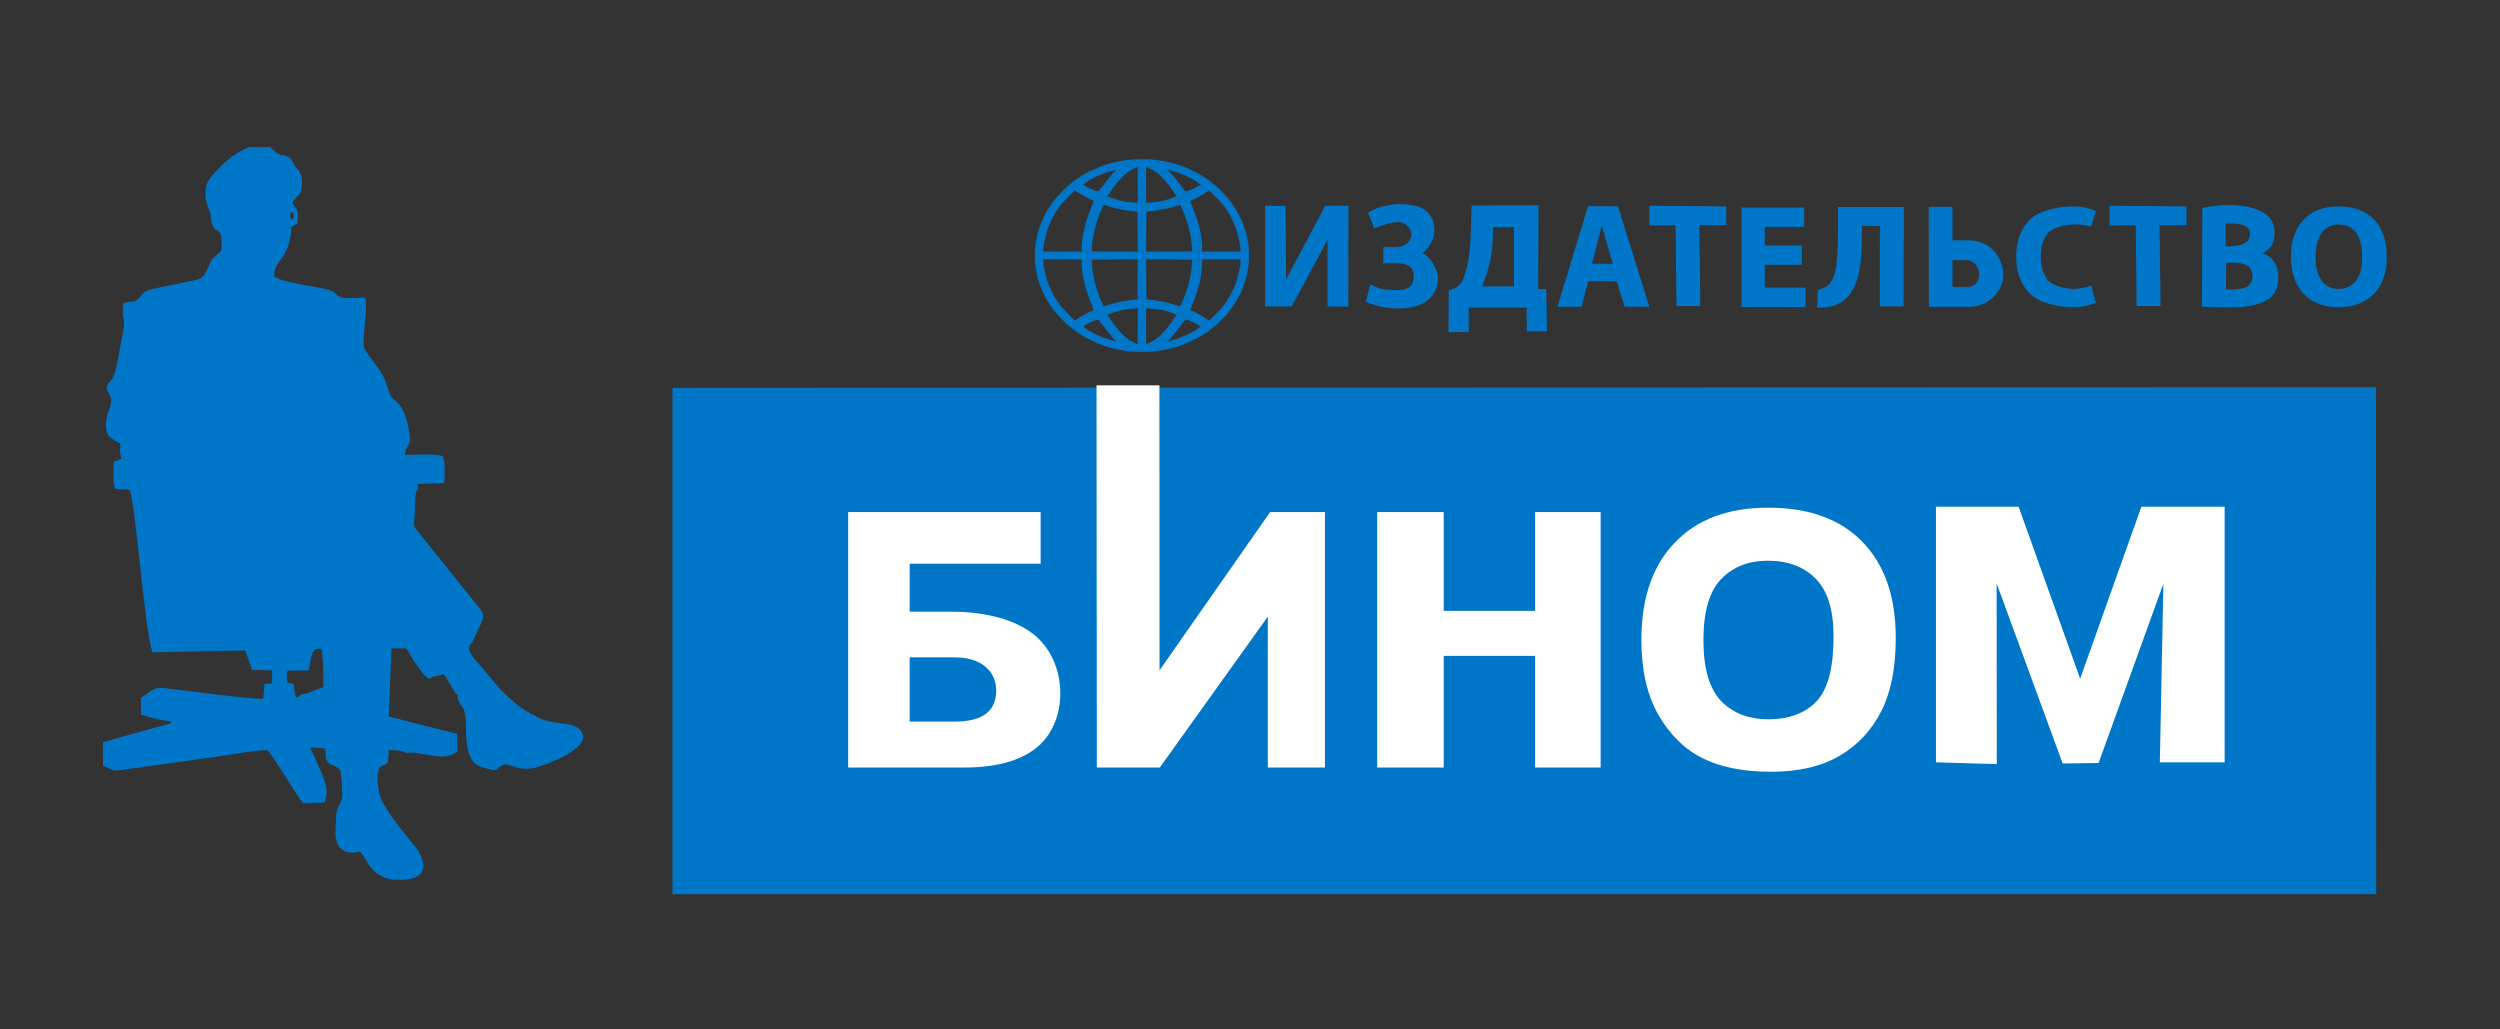
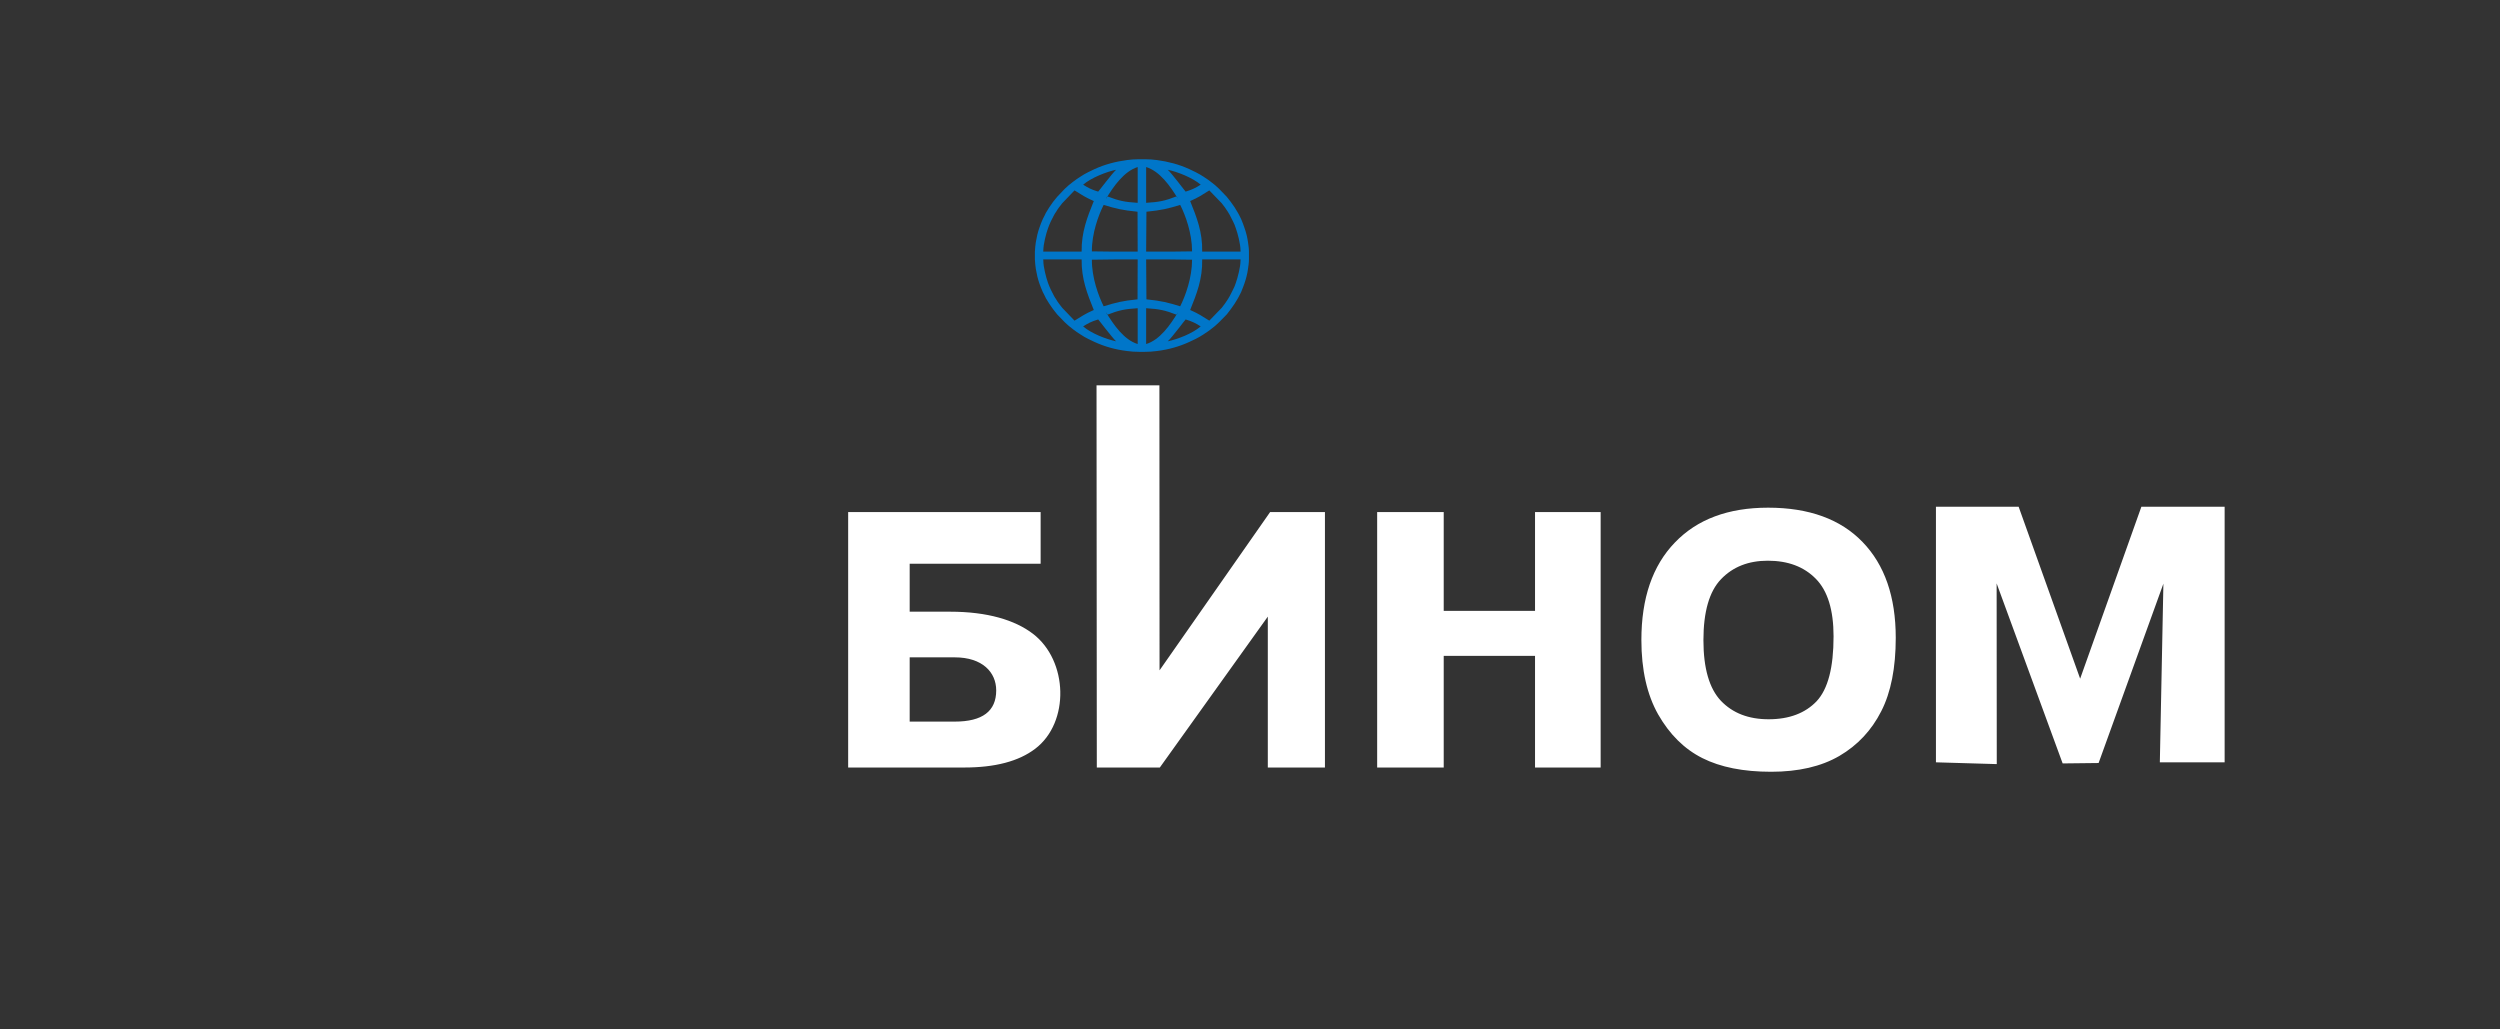
<svg xmlns="http://www.w3.org/2000/svg" width="170" height="70" viewBox="0 0 170 70" fill="none">
  <rect x="0" y="0" width="170" height="70" fill="#333333" stroke="none" />
-   <path d="M143.449 13.99L148.682 14.037V15.32H146.85L146.916 20.813H145.289L145.233 15.32L143.449 15.329V13.99ZM91.695 13.99L91.686 20.85L90.273 20.841V16.314L87.837 20.841H86.025V13.99L87.419 14.009L87.456 19L90.115 13.99H91.695ZM96.686 17.197C97.207 17.337 97.783 18.368 97.783 18.861C97.783 21.268 94.678 21.315 92.875 20.525L93.182 19.335C93.861 19.688 94.223 19.725 94.985 19.725C95.599 19.725 96.138 19.567 96.138 18.814C96.138 17.978 95.506 17.904 94.846 17.904H94.065V16.807H94.874C95.403 16.807 95.961 16.537 95.961 15.933C95.961 15.478 95.524 15.097 95.078 15.097C94.678 15.097 93.823 15.348 93.451 15.533L93.033 14.464C93.74 13.99 94.808 13.879 95.059 13.879C96.426 13.879 97.541 14.204 97.541 15.682C97.541 16.351 97.002 17.113 96.686 17.197ZM100.785 19.474H102.951V15.44H101.529C101.529 17.021 101.371 18.006 100.785 19.474ZM99.521 18.907C99.605 18.61 99.986 17.922 100.032 15.403L100.069 13.972L104.615 13.963L104.596 19.66L105.144 19.67L105.191 22.532H103.825L103.815 20.915H99.874V22.57L98.499 22.588L98.517 19.735C98.936 19.66 99.391 19.409 99.521 18.907ZM109.931 19.131L107.998 19.121L107.533 20.859H105.907L107.989 14.018L110.024 14.028L112.153 20.859L110.47 20.85L109.931 19.131ZM108.258 17.931L109.671 17.941L108.918 15.32L108.258 17.931ZM112.153 13.99L117.386 14.037V15.32H115.555L115.62 20.813H114.002L113.937 15.32L112.153 15.329V13.99ZM123.567 20.915L123.604 19.725C124.506 19.502 124.626 19.028 124.766 18.536C124.915 18.052 124.989 16.974 124.989 15.32V14.074H129.46L129.441 20.831H127.824L127.833 15.357H126.606V15.766C126.606 17.922 126.569 21.073 123.567 20.915ZM133.726 19.521C134.962 19.521 134.767 17.699 133.717 17.69H132.769V19.521H133.726ZM136.226 18.675C136.217 19.818 135.241 20.869 133.847 20.869H131.161L131.151 14.065H132.769V16.342H133.838C135.455 16.342 136.236 17.653 136.226 18.675ZM142.528 20.599C142.389 20.655 142.11 20.729 141.961 20.766C141.645 20.85 141.311 20.887 140.958 20.887C139.907 20.887 138.624 20.571 138.02 19.958C137.407 19.344 137.1 18.508 137.1 17.457C137.1 16.398 137.407 15.561 138.02 14.948C138.624 14.334 139.907 14.037 140.958 14.037C141.311 14.037 141.645 14.074 141.961 14.158C142.157 14.204 142.342 14.269 142.528 14.344C142.398 14.734 142.277 15.171 142.184 15.413C141.887 15.31 141.404 15.264 141.088 15.264C140.502 15.264 139.6 15.459 139.266 15.84C138.941 16.23 138.773 16.77 138.773 17.457C138.773 18.136 138.941 18.675 139.266 19.065C139.6 19.456 140.502 19.651 141.088 19.651C141.404 19.651 141.924 19.521 142.212 19.419C142.296 19.818 142.398 20.181 142.528 20.599ZM153.004 15.905C152.994 15.199 152.056 15.171 151.349 15.19L151.34 16.751C152.065 16.751 153.013 16.695 153.004 15.905ZM153.171 18.768C153.152 17.783 152.111 17.866 151.377 17.866L151.368 19.679C152.111 19.679 153.18 19.753 153.171 18.768ZM153.831 17.225C154.184 17.327 154.454 17.523 154.64 17.811C154.835 18.099 154.928 18.452 154.928 18.861C154.928 19.502 154.723 19.976 154.314 20.292C153.208 21.129 151.107 20.869 149.732 20.859L149.76 14.149C150.829 13.879 152.929 13.749 154.082 14.567C154.472 14.846 154.667 15.292 154.667 15.896C154.667 16.221 154.593 16.491 154.454 16.723C154.314 16.946 154.1 17.113 153.831 17.225ZM159.017 15.264C158.515 15.264 158.134 15.459 157.865 15.84C157.595 16.221 157.456 16.77 157.456 17.457C157.456 18.154 157.595 18.694 157.865 19.075C158.134 19.465 158.515 19.651 159.017 19.651C159.51 19.651 159.947 19.456 160.226 19.075C160.495 18.684 160.625 18.154 160.625 17.457C160.625 16.76 160.495 16.221 160.226 15.831C159.947 15.45 159.51 15.264 159.017 15.264ZM159.017 14.037C160.021 14.037 160.867 14.334 161.443 14.938C162.02 15.543 162.298 16.389 162.298 17.457C162.298 18.526 162.02 19.363 161.443 19.967C160.867 20.581 160.021 20.887 159.017 20.887C158.004 20.887 157.214 20.581 156.647 19.976C156.071 19.372 155.783 18.526 155.783 17.457C155.783 16.389 156.071 15.552 156.647 14.948C157.214 14.334 158.004 14.037 159.017 14.037ZM118.427 14.111H122.684V15.431H120.007V16.695H122.526V18.006H120.007V19.558H122.777V20.878H118.427V14.111Z" fill="#0076C9" />
-   <path fill-rule="evenodd" clip-rule="evenodd" d="M20.98 45.59C21.082 45.293 21.137 44.41 21.36 44.252C21.519 44.149 21.175 44.224 21.556 44.131C21.872 44.066 21.639 44.093 21.872 44.149L21.955 44.921L22.002 46.724C21.658 46.817 20.738 47.263 20.459 47.226C20.292 47.43 20.468 47.337 20.143 47.43C20.003 47.151 20.022 46.836 19.985 46.492L19.641 46.445C19.557 46.399 19.511 46.482 19.502 46.045C19.502 45.897 19.52 45.748 19.548 45.609L20.98 45.59ZM19.743 14.647C19.753 14.303 19.771 14.489 19.827 14.396C20.003 14.545 20.05 14.815 19.827 14.936C19.762 14.833 19.734 14.898 19.743 14.647ZM8.747 20.512L8.338 20.643L8.366 20.959C8.255 22.176 8.71 21.024 8.171 23.608C7.995 24.453 7.911 25.494 7.502 25.922C7.019 26.424 7.409 26.61 7.53 27.038C7.641 27.419 7.39 27.883 7.297 28.246C6.935 29.677 7.604 29.845 8.18 30.151C8.208 30.709 8.078 30.57 8.264 31.192L7.734 31.406C7.697 31.769 7.679 32.968 7.818 33.181C7.92 33.274 7.846 33.237 8.032 33.265C8.078 33.274 8.199 33.274 8.255 33.274C8.496 33.284 8.562 33.265 8.812 33.312C9.212 34.111 9.881 43.396 10.383 44.354L16.676 44.233L17.141 45.544L18.507 45.59L18.498 46.473L17.986 46.52L17.903 47.514C17.317 47.588 12.484 46.947 11.257 46.798C10.365 46.687 10.207 47.096 9.584 47.449V48.592C9.9 48.704 10.988 49.011 11.35 49.011C11.74 49.066 11.564 49.011 11.638 49.196L11.359 49.252L7 50.47V52.069C7.641 52.282 7.493 52.477 8.283 52.357L12.475 51.771C13.451 51.632 14.343 51.511 15.319 51.371C15.979 51.279 17.596 50.972 18.182 51.018C18.423 51.13 20.096 54.011 20.617 54.625L22.058 54.569C22.392 53.807 22.132 53.23 21.872 52.589C21.611 51.976 21.407 51.474 21.128 50.925C21.082 50.693 21.268 50.842 21.565 50.851C21.714 50.86 21.872 50.87 22.02 50.879C22.151 51.018 22.095 50.749 22.151 51.139C22.095 52.319 22.857 51.818 23.154 52.431C23.21 52.654 23.303 53.955 23.266 54.225C23.173 54.866 22.848 54.708 22.848 55.721C22.848 56.372 22.708 56.948 23.006 57.497C23.247 57.934 23.889 58.092 24.474 57.906C24.772 58.194 24.948 58.705 25.329 59.123C25.627 59.449 26.138 59.774 26.761 59.811C28.304 59.904 29.354 59.504 28.462 57.878C28.276 57.553 26.212 55.285 25.841 54.123C25.683 53.649 25.599 52.701 25.776 52.245C26.055 51.92 26.24 52.106 26.389 51.79L26.436 51C26.761 51.009 27.356 51.009 27.607 51.195C28.778 51.055 30.191 51.901 31.111 51.083L31.083 49.903L26.436 48.722L26.621 44.093H27.625C27.867 44.437 28.071 44.865 28.35 45.246C28.676 45.683 28.917 46.101 29.261 46.148C29.326 46.092 29.289 46.083 29.419 46.036C29.568 45.98 29.456 46.018 29.652 45.98L30.191 45.841L30.981 47.151C31.157 47.263 31.111 47.291 31.139 47.523C31.352 48.304 31.696 47.765 31.687 49.587C31.678 50.349 31.789 51.334 32.18 51.799C32.394 52.041 32.654 52.134 33.072 52.254C33.732 52.45 33.648 52.412 34.067 52.096C34.587 51.706 34.875 52.45 36.251 52.236C36.781 52.152 40.908 50.749 39.281 49.484C39.021 49.28 38.556 49.234 38.221 49.196C37.487 49.103 36.771 48.973 36.279 48.602C35.981 48.546 36.111 48.564 36.028 48.471C35.219 48.118 34.122 47.003 33.667 46.454C33.314 46.036 32.998 45.664 32.663 45.265C32.421 44.977 31.752 44.335 31.929 43.945C32.078 43.638 31.882 43.954 31.994 43.815C32.059 43.731 32.068 43.731 32.124 43.675C32.895 41.9 33.118 41.993 32.477 41.194L29.252 37.178C27.644 35.189 28.276 36.044 28.202 34.715C28.202 34.455 28.229 34.241 28.239 33.99C28.239 33.897 28.239 33.702 28.267 33.609C28.35 33.256 28.229 33.488 28.397 33.367L28.406 32.903L30.181 32.856C30.284 32.531 30.256 31.248 30.116 31.034C29.763 30.82 28.09 30.941 27.532 30.932C27.607 30.207 27.988 30.412 27.839 29.463C27.514 27.409 26.9 27.363 26.649 27.038C26.445 26.759 26.315 26.182 26.157 25.783C25.869 25.086 24.846 24.017 24.753 23.598C24.623 22.948 25.013 21.2 24.846 20.252C24.326 20.197 23.387 20.401 22.996 20.131C22.783 19.973 22.848 19.88 22.448 19.741C21.621 19.462 19.52 19.323 18.656 18.821C18.563 17.631 19.715 17.743 19.827 15.41L20.217 15.205C20.385 13.895 19.883 14.118 19.901 13.783C20.087 13.337 20.468 13.318 20.515 12.751C20.57 12.166 20.543 11.822 20.189 11.459C19.864 11.115 19.929 10.725 19.409 10.586C18.935 10.455 19.195 10.762 18.358 10H16.862C16.76 10.084 16.927 9.991 16.713 10.102C16.695 10.111 16.676 10.121 16.657 10.13C16.118 10.4 15.709 10.66 15.245 11.088C14.966 11.348 14.157 12.147 14.064 12.519C13.776 13.709 14.287 14.146 14.334 14.731C14.473 16.19 15.077 15.177 15.077 16.534C15.086 17.129 15.021 17.101 14.64 17.417C14.38 17.631 14.296 17.863 14.148 18.189C13.739 19.09 13.674 18.942 12.577 19.193C11.852 19.351 11.155 19.481 10.421 19.639C9.314 19.871 9.658 20.596 8.747 20.512Z" fill="#0076C9" />
-   <path fill-rule="evenodd" clip-rule="evenodd" d="M45.732 26.378V60.807H161.583L161.564 26.332C97.913 26.341 88.33 26.36 45.732 26.378Z" fill="#0076C9" />
  <path d="M61.858 41.595H64.609C67.138 41.595 69.015 42.162 70.233 43.092C72.64 44.923 72.752 49.133 70.391 50.918C69.266 51.773 67.658 52.191 65.567 52.191H57.675V34.819H70.763V38.333H61.858V41.595ZM61.858 49.069H64.925C66.803 49.069 67.742 48.362 67.742 46.949C67.742 45.713 66.803 44.7 64.925 44.7H61.858V49.069ZM115.833 43.529C115.833 45.444 116.233 46.819 117.023 47.656C117.823 48.492 118.901 48.91 120.267 48.91C121.671 48.91 122.758 48.492 123.53 47.684C124.301 46.856 124.682 45.397 124.682 43.269C124.682 41.484 124.282 40.183 123.483 39.365C122.674 38.537 121.587 38.128 120.211 38.128C118.891 38.128 117.832 38.547 117.032 39.383C116.233 40.211 115.833 41.605 115.833 43.529ZM131.644 34.457H137.267L141.45 46.15L145.614 34.457H151.275V51.838H146.869L147.111 39.69L142.705 51.885L140.26 51.913L135.771 39.671L135.78 51.959L131.644 51.838V34.457ZM90.096 34.819V52.191H86.211V41.93L78.868 52.191H74.583L74.564 26.203H78.84L78.849 45.583L86.369 34.819H90.096ZM93.647 34.819H98.173V41.54H104.382V34.819H108.844V52.191H104.382V44.598H98.173V52.191H93.647V34.819ZM111.614 43.519C111.614 40.684 112.366 38.472 113.891 36.892C115.406 35.312 117.516 34.522 120.23 34.522C123.009 34.522 125.156 35.303 126.653 36.855C128.158 38.407 128.911 40.582 128.911 43.371C128.911 45.406 128.586 47.07 127.926 48.362C127.266 49.663 126.318 50.676 125.082 51.401C123.836 52.127 122.284 52.48 120.434 52.48C118.557 52.48 116.995 52.173 115.759 51.55C114.523 50.927 113.528 49.933 112.757 48.585C111.995 47.237 111.614 45.546 111.614 43.519Z" fill="white" />
  <path fill-rule="evenodd" clip-rule="evenodd" d="M77.362 17.641H75.763L74.248 17.66C74.239 18.878 74.694 20.114 75.048 20.829C75.894 20.569 76.321 20.458 77.353 20.355L77.362 17.641ZM77.938 17.111H79.546L81.061 17.093C81.061 15.875 80.615 14.639 80.253 13.933C79.407 14.193 78.979 14.295 77.957 14.397L77.938 17.111ZM81.749 17.111H84.361C84.361 17.065 84.352 17.046 84.352 16.991C84.352 16.61 84.166 15.875 84.036 15.522C83.98 15.355 83.924 15.197 83.841 15.048L83.618 14.611C83.58 14.537 83.534 14.481 83.497 14.407C83.413 14.258 83.171 13.933 83.078 13.821L82.233 12.947C81.721 13.263 81.545 13.403 80.931 13.672C81.377 14.778 81.777 15.782 81.749 17.111ZM84.928 17.121C84.928 17.139 84.928 17.158 84.928 17.177V17.195V17.204V17.548V17.567V17.585C84.928 17.604 84.928 17.613 84.928 17.632V17.641C84.928 17.864 84.891 18.097 84.863 18.292C84.817 18.627 84.733 18.952 84.621 19.277L84.51 19.575C84.445 19.761 84.361 19.956 84.259 20.132C84.231 20.179 84.212 20.225 84.184 20.272C84.036 20.532 83.878 20.783 83.692 21.025L83.422 21.378L82.902 21.908C82.753 22.056 82.521 22.261 82.335 22.391C82.298 22.419 82.26 22.447 82.214 22.484C82.168 22.512 82.14 22.54 82.093 22.567C81.926 22.679 81.758 22.8 81.573 22.902C81.48 22.949 81.396 22.995 81.294 23.051L80.866 23.255C80.178 23.571 79.435 23.776 78.673 23.869C78.403 23.906 78.124 23.925 77.845 23.925H77.817H77.483H77.455C77.176 23.925 76.897 23.906 76.637 23.869C75.866 23.776 75.122 23.571 74.434 23.255L74.007 23.051C73.914 22.995 73.83 22.949 73.728 22.902C73.551 22.8 73.384 22.679 73.207 22.567C73.17 22.54 73.133 22.512 73.096 22.484C73.049 22.447 73.012 22.419 72.966 22.391C72.789 22.261 72.547 22.056 72.399 21.908L71.887 21.378L71.609 21.025C71.432 20.783 71.265 20.532 71.116 20.272C71.088 20.225 71.079 20.179 71.051 20.132C70.949 19.956 70.865 19.761 70.791 19.575L70.679 19.277C70.567 18.952 70.493 18.627 70.437 18.292C70.409 18.087 70.382 17.864 70.372 17.641V17.632C70.372 17.613 70.372 17.604 70.372 17.585V17.567V17.548V17.204V17.195V17.177C70.372 17.158 70.372 17.139 70.372 17.121V17.111C70.382 16.888 70.409 16.665 70.437 16.461C70.493 16.126 70.567 15.801 70.679 15.485L70.791 15.178C70.865 14.992 70.949 14.797 71.051 14.62C71.079 14.574 71.088 14.527 71.116 14.481C71.265 14.221 71.432 13.97 71.609 13.728L71.887 13.384L72.399 12.845C72.547 12.696 72.789 12.492 72.966 12.362C73.012 12.334 73.049 12.306 73.096 12.269C73.133 12.241 73.17 12.213 73.207 12.185C73.384 12.074 73.551 11.953 73.728 11.851C73.83 11.804 73.914 11.758 74.007 11.702L74.434 11.497C75.122 11.181 75.866 10.986 76.637 10.884C76.897 10.847 77.176 10.828 77.455 10.828H77.483H77.817H77.845C78.124 10.828 78.403 10.847 78.673 10.884C79.435 10.986 80.178 11.181 80.866 11.497L81.294 11.702C81.396 11.758 81.48 11.804 81.573 11.851C81.758 11.953 81.926 12.074 82.093 12.185C82.14 12.213 82.168 12.241 82.214 12.269C82.26 12.306 82.298 12.334 82.335 12.362C82.521 12.492 82.753 12.696 82.902 12.845L83.422 13.384L83.692 13.728C83.878 13.97 84.036 14.221 84.184 14.481C84.212 14.527 84.231 14.574 84.259 14.62C84.361 14.797 84.445 14.992 84.51 15.178L84.621 15.485C84.733 15.801 84.817 16.126 84.863 16.461C84.891 16.665 84.928 16.888 84.928 17.111V17.121ZM80.253 20.829C79.407 20.569 78.979 20.458 77.957 20.355L77.938 17.641H79.546L81.061 17.66C81.061 18.878 80.615 20.114 80.253 20.829ZM84.361 17.641C84.361 17.688 84.352 17.706 84.352 17.771C84.352 18.143 84.166 18.878 84.036 19.24C83.98 19.407 83.924 19.556 83.841 19.705L83.618 20.142C83.58 20.216 83.534 20.272 83.497 20.346C83.413 20.495 83.171 20.82 83.078 20.932L82.233 21.805C81.721 21.489 81.545 21.35 80.931 21.08C81.377 19.974 81.777 18.97 81.749 17.641H84.361ZM77.938 23.395V20.959C78.849 21.015 79.23 21.099 80.02 21.406C79.983 21.461 80.16 21.117 80.132 21.183C79.565 22.131 78.859 23.116 77.938 23.395ZM80.624 21.722C81.08 21.861 81.331 21.991 81.647 22.196C81.089 22.679 80.076 23.069 79.407 23.209C79.695 22.949 80.606 21.722 80.624 21.722ZM73.551 17.641H70.939C70.949 17.688 70.949 17.706 70.949 17.771C70.949 18.143 71.135 18.878 71.265 19.24C71.33 19.407 71.385 19.556 71.46 19.705L71.683 20.142C71.72 20.216 71.766 20.272 71.813 20.346C71.887 20.495 72.138 20.82 72.231 20.932L73.068 21.805C73.588 21.489 73.765 21.35 74.378 21.08C73.932 19.974 73.533 18.97 73.551 17.641ZM77.362 17.111H75.763L74.248 17.093C74.239 15.875 74.694 14.639 75.048 13.933C75.894 14.193 76.321 14.295 77.353 14.397L77.362 17.111ZM73.551 17.111H70.939C70.949 17.065 70.949 17.046 70.949 16.991C70.949 16.61 71.135 15.875 71.265 15.522C71.33 15.355 71.385 15.197 71.46 15.048L71.683 14.611C71.72 14.537 71.766 14.481 71.813 14.407C71.887 14.258 72.138 13.933 72.231 13.821L73.068 12.947C73.588 13.263 73.765 13.403 74.378 13.672C73.932 14.778 73.533 15.782 73.551 17.111ZM77.362 23.395V20.959C76.46 21.015 76.079 21.099 75.289 21.406C75.317 21.461 75.15 21.117 75.178 21.183C75.745 22.131 76.451 23.116 77.362 23.395ZM74.676 21.722C74.22 21.861 73.969 21.991 73.653 22.196C74.211 22.679 75.234 23.069 75.894 23.209C75.615 22.949 74.694 21.722 74.676 21.722ZM77.938 11.358V13.793C78.849 13.737 79.23 13.654 80.02 13.347C79.983 13.291 80.16 13.635 80.132 13.57C79.565 12.622 78.859 11.646 77.938 11.358ZM80.624 13.031C81.08 12.892 81.331 12.761 81.647 12.557C81.089 12.083 80.076 11.683 79.407 11.544C79.695 11.804 80.606 13.031 80.624 13.031ZM77.362 11.358V13.793C76.46 13.737 76.079 13.654 75.289 13.347C75.317 13.291 75.15 13.635 75.178 13.57C75.745 12.622 76.451 11.646 77.362 11.358ZM74.676 13.031C74.22 12.892 73.969 12.761 73.653 12.557C74.211 12.083 75.234 11.683 75.894 11.544C75.615 11.804 74.694 13.031 74.676 13.031Z" fill="#0076C9" />
</svg>